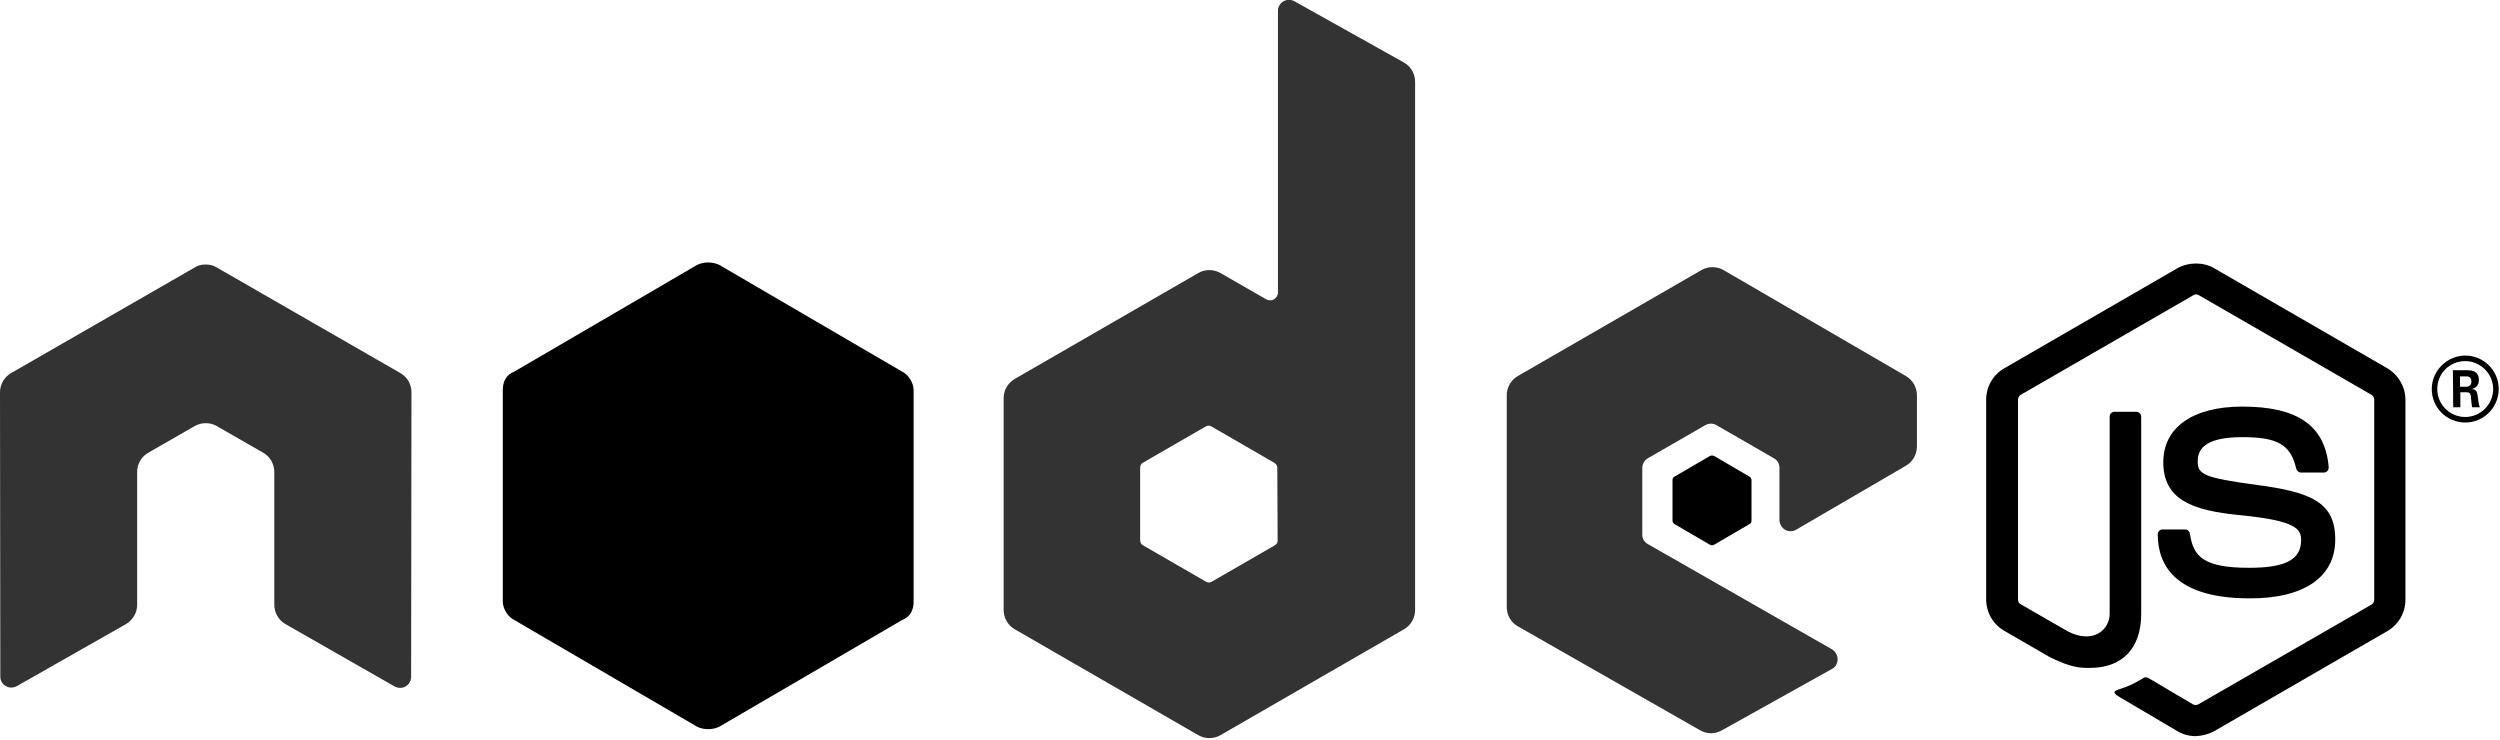
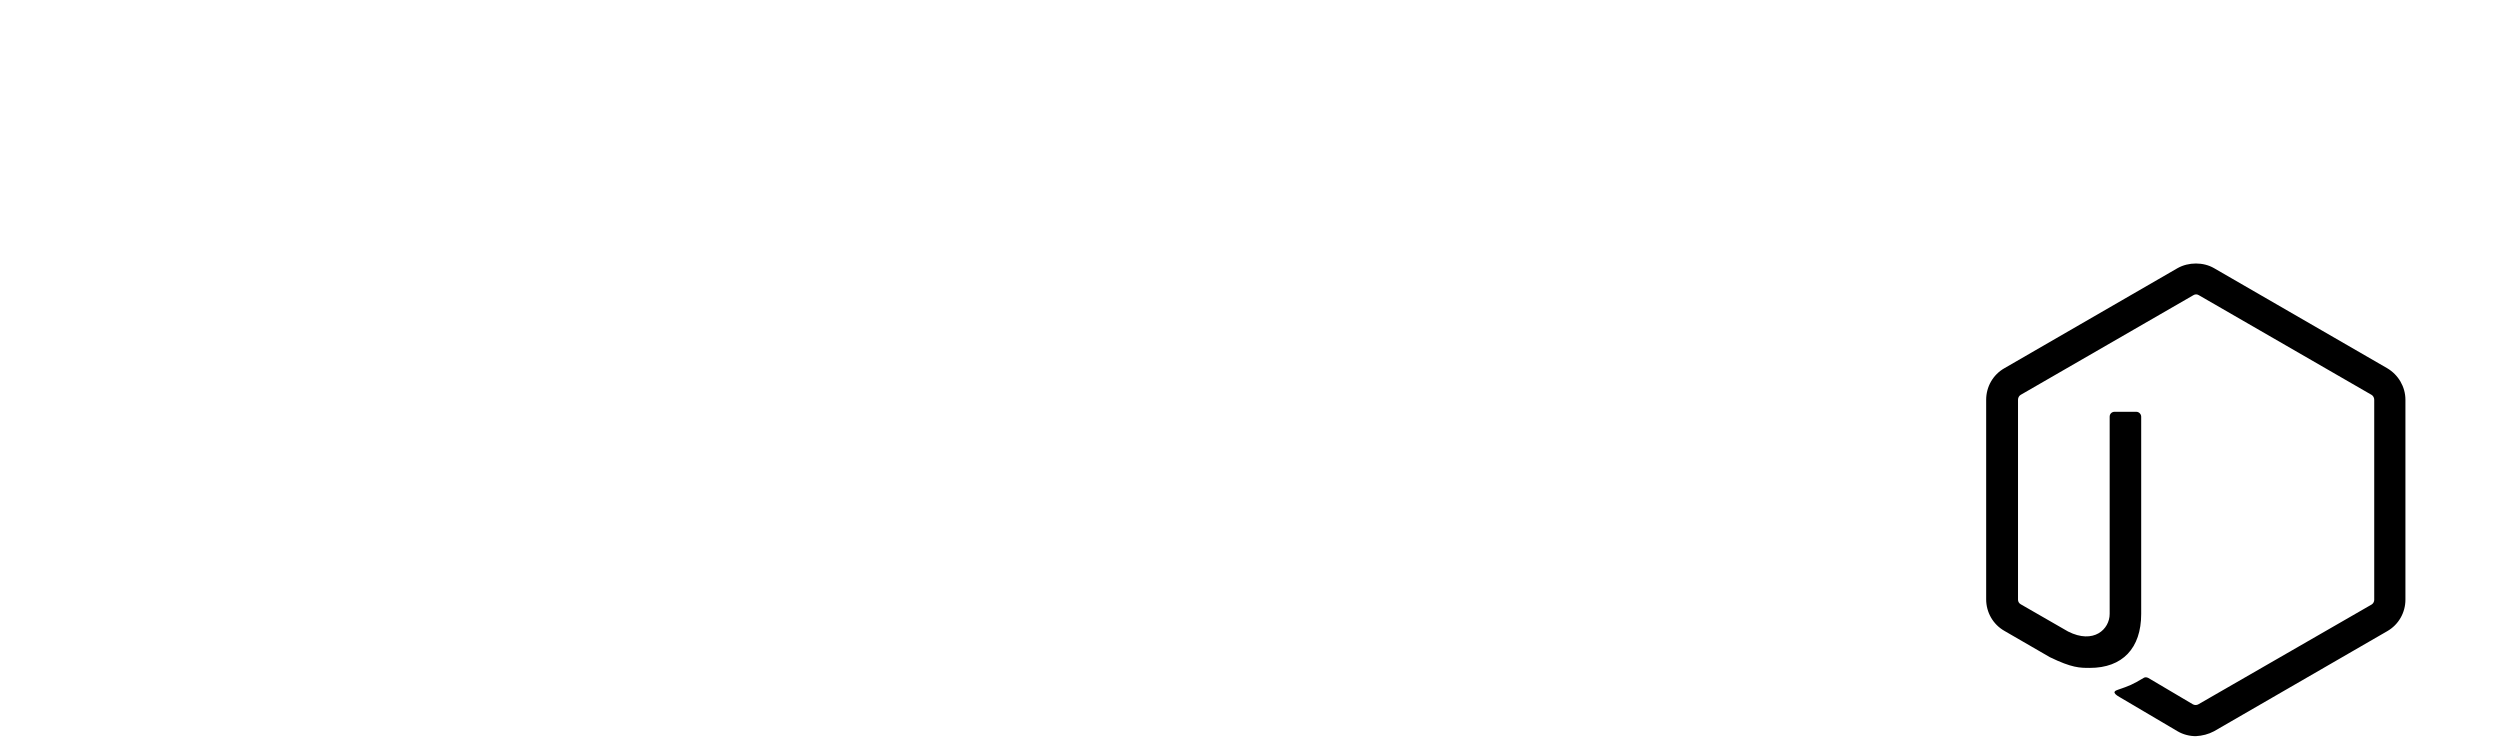
<svg xmlns="http://www.w3.org/2000/svg" id="Calque_1" viewBox="0 0 769.2 227.7">
  <defs>
    <style>      .st0, .st1 {        fill-rule: evenodd;      }      .st1 {        fill: #333;      }    </style>
  </defs>
  <path d="M675.6,226.5c-1.9,0-3.9-.5-5.6-1.5l-17.8-10.5c-2.7-1.5-1.4-2-.5-2.3,3.5-1.2,4.3-1.5,8-3.7.4-.2.9-.1,1.3.1l13.7,8.1c.5.3,1.2.3,1.7,0l53.3-30.7c.5-.3.8-.9.8-1.4v-61.6c0-.6-.3-1.2-.8-1.5l-53.2-30.7c-.5-.3-1.1-.3-1.6,0l-53.2,30.7c-.5.3-.8.9-.8,1.5v61.5c0,.6.3,1.1.8,1.4l14.6,8.4c7.9,4,12.8-.7,12.8-5.4v-60.7c0-.9.7-1.5,1.5-1.5h6.7c.8,0,1.5.7,1.5,1.5v60.7c0,10.6-5.8,16.6-15.8,16.6-3.1,0-5.5,0-12.3-3.3l-14-8.1c-3.5-2-5.6-5.7-5.6-9.7v-61.4c0-4,2.1-7.7,5.6-9.7l53.3-30.8c3.4-1.9,7.9-1.9,11.2,0l53.3,30.8c3.4,2,5.6,5.7,5.6,9.7v61.5c0,4-2.1,7.7-5.6,9.7l-53.3,30.8c-1.7.9-3.6,1.4-5.6,1.5" />
-   <path d="M692.1,184.1c-23.3,0-28.2-10.7-28.2-19.7,0-.9.7-1.5,1.5-1.5h6.9c.8,0,1.4.6,1.5,1.3,1,7,4.1,10.5,18.2,10.5,11.2,0,16-2.5,16-8.5,0-3.4-1.4-6-18.8-7.7-14.6-1.4-23.6-4.7-23.6-16.3,0-10.7,9.1-17.1,24.3-17.1,17.1,0,25.5,5.9,26.6,18.6,0,.4-.1.9-.4,1.2-.3.3-.7.5-1.1.5h-7c-.7,0-1.3-.5-1.5-1.2-1.7-7.4-5.7-9.7-16.6-9.7-12.3,0-13.7,4.3-13.7,7.5,0,3.9,1.7,5,18.2,7.2,16.4,2.2,24.1,5.2,24.1,16.7.1,11.6-9.6,18.3-26.4,18.2M756.9,119h1.8c1.5,0,1.7-1,1.7-1.6,0-1.6-1.1-1.6-1.7-1.6h-1.8v3.2ZM754.7,113.9h4c1.4,0,4,0,4,3,0,2.1-1.4,2.6-2.2,2.8,1.6.1,1.7,1.1,1.9,2.6.1.9.3,2.5.6,3h-2.4c-.1-.5-.4-3.5-.4-3.6-.2-.7-.4-1-1.2-1h-2v4.6h-2.2l-.1-11.4h0ZM749.9,119.7c0,4.8,3.9,8.6,8.6,8.6s8.6-3.9,8.6-8.6-3.9-8.6-8.6-8.6c-4.7,0-8.6,3.7-8.6,8.6M768.8,119.7c0,5.7-4.6,10.3-10.3,10.3s-10.3-4.6-10.3-10.3,4.8-10.3,10.3-10.3c5.6,0,10.3,4.5,10.3,10.3" />
-   <path class="st1" d="M126.6,120.7c0-2.5-1.3-4.7-3.4-5.9l-56.5-32.5c-1-.6-2-.9-3.1-.9h-.6c-1.1,0-2.2.3-3.1.9L3.4,114.8c-2.1,1.2-3.4,3.5-3.4,5.9l.1,87.5c0,1.2.6,2.3,1.7,2.9,1,.6,2.3.6,3.4,0l33.6-19.1c2.1-1.3,3.4-3.5,3.4-5.9v-40.9c0-2.4,1.3-4.7,3.4-5.9l14.3-8.2c1.1-.6,2.2-.9,3.4-.9s2.4.3,3.4.9l14.3,8.2c2.1,1.2,3.4,3.5,3.4,5.9v40.9c0,2.4,1.3,4.7,3.4,5.9l33.6,19.2c1.1.6,2.4.6,3.4,0s1.7-1.7,1.7-2.9l.1-87.6ZM393.1,166.3c0,.6-.3,1.2-.9,1.5l-19.4,11.2c-.5.3-1.2.3-1.7,0l-19.4-11.2c-.5-.3-.9-.9-.9-1.5v-22.4c0-.6.3-1.2.8-1.5l19.4-11.2c.5-.3,1.2-.3,1.7,0l19.4,11.2c.5.3.9.9.9,1.5l.1,22.4ZM398.3.4c-1.1-.6-2.3-.6-3.4,0-1,.6-1.7,1.7-1.7,2.9v86.7c0,.9-.5,1.6-1.2,2.1-.7.4-1.6.4-2.4,0l-14.1-8.1c-2.1-1.2-4.7-1.2-6.8,0l-56.5,32.6c-2.1,1.2-3.4,3.5-3.4,5.9v65.2c0,2.4,1.3,4.7,3.4,5.9l56.5,32.6c2.1,1.2,4.7,1.2,6.8,0l56.5-32.6c2.1-1.2,3.4-3.5,3.4-5.9V25.2c0-2.5-1.3-4.8-3.5-6L398.3.4ZM586.4,143.3c2.1-1.2,3.4-3.5,3.4-5.9v-15.8c0-2.4-1.3-4.7-3.4-5.9l-56.1-32.6c-2.1-1.2-4.7-1.2-6.8,0l-56.5,32.6c-2.1,1.2-3.4,3.5-3.4,5.9v65.2c0,2.5,1.3,4.7,3.4,5.9l56.1,32c2.1,1.2,4.6,1.2,6.7,0l33.9-18.9c1.1-.6,1.7-1.7,1.7-3,0-1.2-.7-2.4-1.7-3l-56.7-32.4c-1.1-.6-1.7-1.7-1.7-2.9v-20.5c0-1.2.6-2.3,1.7-3l17.7-10.2c1.1-.6,2.3-.6,3.4,0l17.7,10.2c1.1.6,1.7,1.7,1.7,2.9v16.1c0,1.2.7,2.3,1.7,3,1.1.6,2.4.6,3.4,0l33.8-19.7Z" />
-   <path class="st0" d="M526.1,140.3c.4-.2.9-.2,1.3,0l10.8,6.3c.4.2.7.7.7,1.1v12.5c0,.5-.2.9-.7,1.1l-10.8,6.3c-.4.2-.9.2-1.3,0l-10.8-6.3c-.4-.2-.7-.7-.7-1.1v-12.5c0-.5.2-.9.7-1.1l10.8-6.3Z" />
-   <path class="st0" d="M214.5,81.5c2.1-1,4.7-1,6.8,0l56.2,32.8c2.1,1,3.6,3.6,3.6,5.7v65.1c0,2.6-1,4.7-3.6,5.7l-56.2,32.8c-2.1,1-4.7,1-6.8,0l-56.2-32.8c-2.1-1-3.6-3.6-3.6-5.7v-65.1c0-2.6,1-4.7,3.6-5.7l56.2-32.8Z" />
</svg>